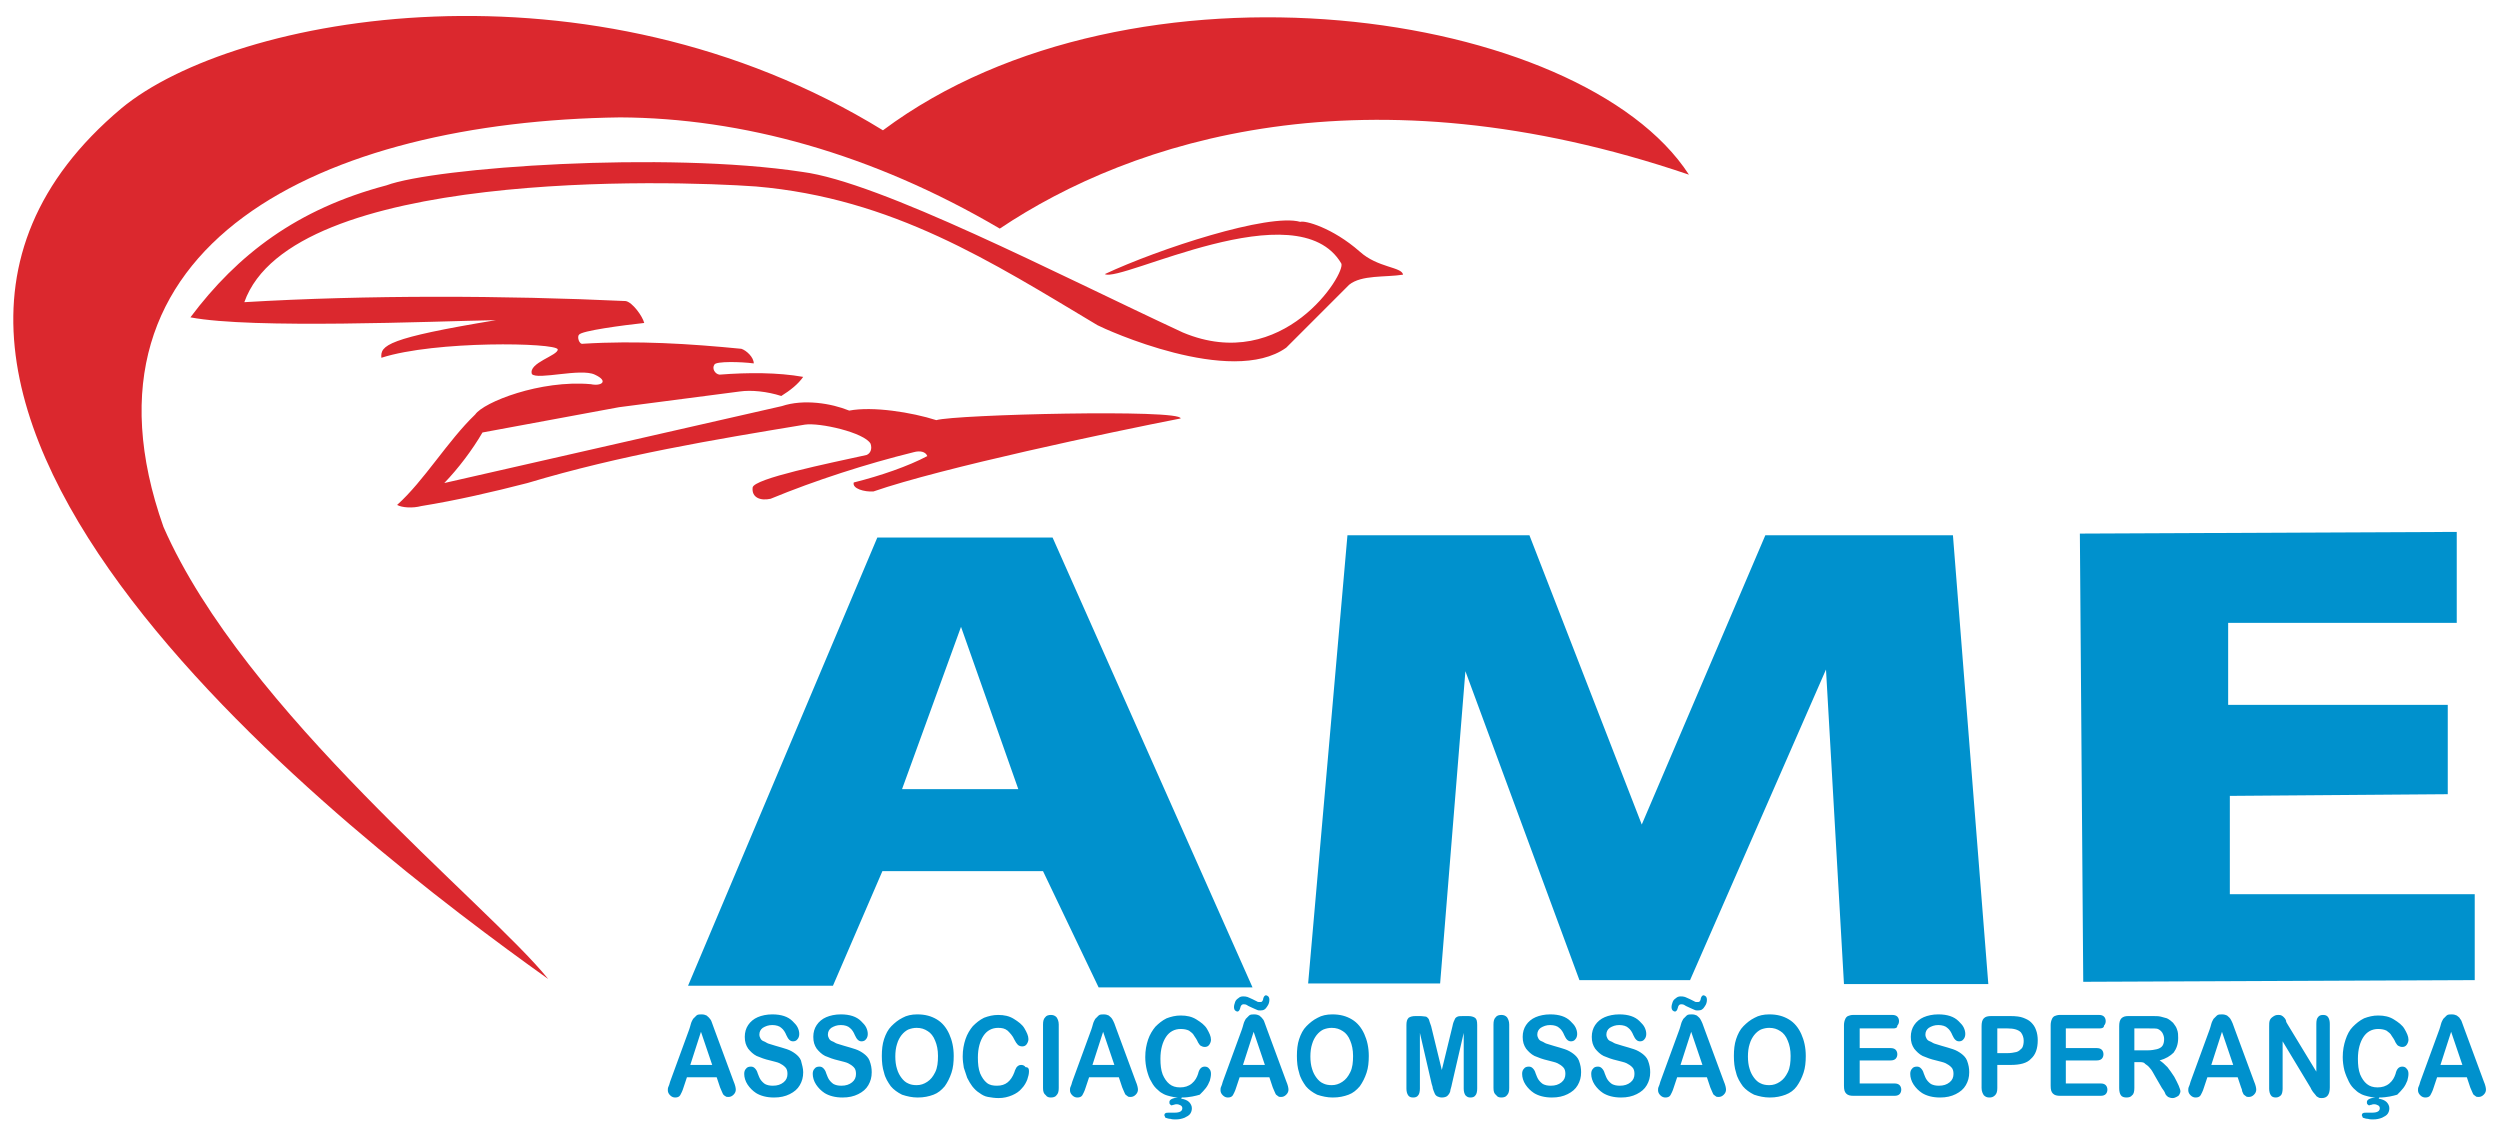
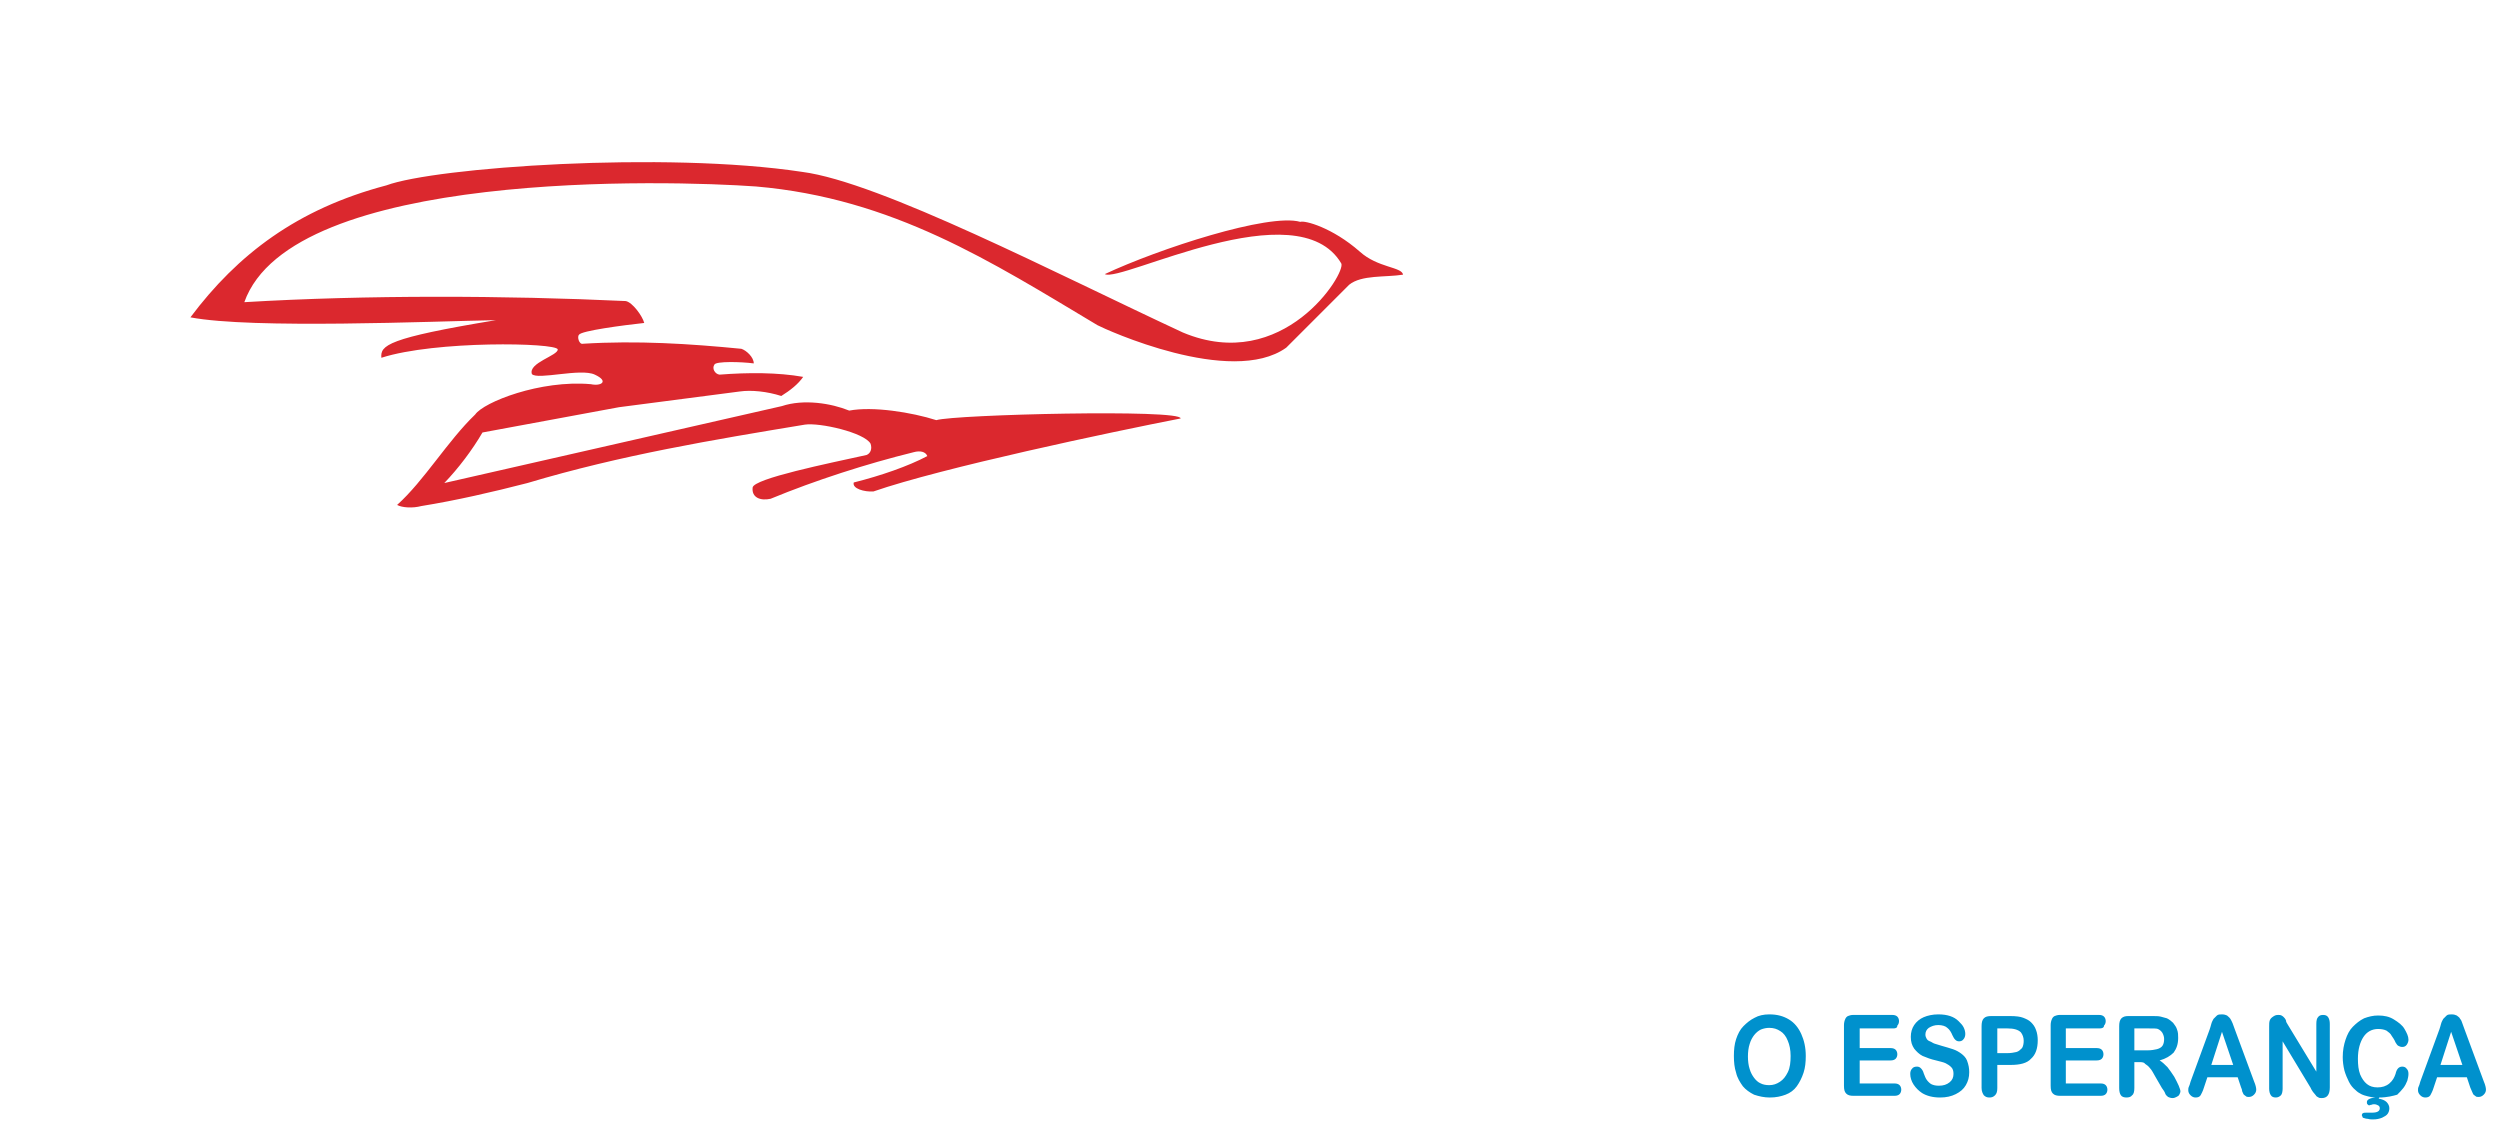
<svg xmlns="http://www.w3.org/2000/svg" version="1.1" x="0px" y="0px" viewBox="0 0 445.1 201.2" enable-background="new 0 0 445.1 201.2" xml:space="preserve">
  <g id="cdr_x5F_layer1">
</g>
  <g id="cdr_x5F_layer2">
    <g>
-       <path fill-rule="evenodd" clip-rule="evenodd" fill="#0091CD" d="M148.3,175.5h-25.8l33.7-79.8h31.2l35.6,80.1h-27.4l-9.9-20.7    h-28.6L148.3,175.5z M181.3,140.5h-20.7l10.5-28.9L181.3,140.5z" />
-       <polygon fill-rule="evenodd" clip-rule="evenodd" fill="#0091CD" points="232.9,175.1 239.9,95.3 272.3,95.3 292.3,146.8     314.3,95.3 347.7,95.3 354,175.2 328.3,175.2 325.1,119.2 300.9,174.5 281.2,174.5 260.9,119.5 256.4,175.1   " />
-       <polygon fill-rule="evenodd" clip-rule="evenodd" fill="#0091CD" points="440.6,174.5 370.9,174.8 370.3,95 437.4,94.7     437.4,110.9 396.7,110.9 396.7,125.5 435.8,125.5 435.8,141.4 397,141.7 397,159.2 440.6,159.2   " />
-     </g>
+       </g>
    <g>
-       <path fill-rule="evenodd" clip-rule="evenodd" fill="#0091CD" d="M128.2,193.6l-0.6-1.8h-5.3l-0.6,1.8c-0.2,0.7-0.5,1.2-0.6,1.4    c-0.2,0.3-0.5,0.4-0.9,0.4c-0.3,0-0.6-0.1-0.9-0.4c-0.3-0.3-0.4-0.6-0.4-0.9c0-0.2,0-0.4,0.1-0.6c0.1-0.2,0.2-0.5,0.3-0.9l3.4-9.3    c0.1-0.3,0.2-0.6,0.3-1c0.1-0.4,0.3-0.7,0.4-0.9c0.2-0.2,0.4-0.4,0.6-0.6c0.2-0.2,0.6-0.2,0.9-0.2c0.4,0,0.7,0.1,0.9,0.2    c0.2,0.2,0.4,0.3,0.6,0.6c0.2,0.2,0.3,0.5,0.4,0.8c0.1,0.3,0.2,0.6,0.4,1.1l3.4,9.2c0.3,0.7,0.4,1.2,0.4,1.5    c0,0.3-0.1,0.6-0.4,0.9c-0.3,0.3-0.6,0.4-0.9,0.4c-0.2,0-0.4,0-0.5-0.1c-0.2-0.1-0.3-0.2-0.4-0.3c-0.1-0.1-0.2-0.4-0.3-0.6    C128.4,194.1,128.3,193.8,128.2,193.6z M122.9,189.6h3.9l-2-5.9L122.9,189.6z M143,190.9c0,0.9-0.2,1.6-0.6,2.3    c-0.4,0.7-1,1.2-1.8,1.6c-0.8,0.4-1.7,0.6-2.8,0.6c-1.3,0-2.4-0.3-3.2-0.8c-0.6-0.4-1.1-0.9-1.5-1.5c-0.4-0.6-0.6-1.3-0.6-1.9    c0-0.4,0.1-0.7,0.3-0.9c0.2-0.3,0.5-0.4,0.9-0.4c0.3,0,0.5,0.1,0.7,0.3c0.2,0.2,0.4,0.5,0.5,0.9c0.2,0.5,0.3,0.8,0.5,1.1    c0.2,0.3,0.5,0.6,0.8,0.8c0.4,0.2,0.8,0.3,1.4,0.3c0.8,0,1.4-0.2,1.9-0.6c0.5-0.4,0.7-0.9,0.7-1.5c0-0.5-0.1-0.9-0.4-1.2    c-0.3-0.3-0.6-0.5-1-0.7c-0.4-0.2-1-0.3-1.7-0.5c-0.9-0.2-1.7-0.5-2.4-0.8c-0.6-0.3-1.1-0.8-1.5-1.3c-0.4-0.6-0.6-1.2-0.6-2.1    c0-0.8,0.2-1.5,0.6-2.1c0.4-0.6,1-1.1,1.7-1.4c0.7-0.3,1.6-0.5,2.6-0.5c0.8,0,1.5,0.1,2.1,0.3c0.6,0.2,1.1,0.5,1.5,0.9    c0.4,0.4,0.7,0.7,0.9,1.1c0.2,0.4,0.3,0.8,0.3,1.2c0,0.3-0.1,0.7-0.3,0.9c-0.2,0.3-0.5,0.4-0.8,0.4c-0.3,0-0.5-0.1-0.7-0.3    c-0.2-0.2-0.3-0.4-0.5-0.8c-0.2-0.5-0.5-1-0.9-1.3c-0.3-0.3-0.9-0.5-1.6-0.5c-0.7,0-1.2,0.2-1.7,0.5c-0.4,0.3-0.6,0.7-0.6,1.2    c0,0.3,0.1,0.5,0.2,0.7c0.1,0.2,0.3,0.4,0.6,0.5c0.3,0.1,0.5,0.3,0.8,0.4c0.3,0.1,0.7,0.2,1.3,0.4c0.7,0.2,1.4,0.4,2,0.6    c0.6,0.2,1.1,0.5,1.5,0.8c0.4,0.3,0.8,0.7,1,1.2C142.8,189.6,143,190.2,143,190.9z M155.2,190.9c0,0.9-0.2,1.6-0.6,2.3    c-0.4,0.7-1,1.2-1.8,1.6c-0.8,0.4-1.7,0.6-2.8,0.6c-1.3,0-2.4-0.3-3.2-0.8c-0.6-0.4-1.1-0.9-1.5-1.5c-0.4-0.6-0.6-1.3-0.6-1.9    c0-0.4,0.1-0.7,0.3-0.9c0.2-0.3,0.5-0.4,0.9-0.4c0.3,0,0.5,0.1,0.7,0.3c0.2,0.2,0.4,0.5,0.5,0.9c0.2,0.5,0.3,0.8,0.5,1.1    c0.2,0.3,0.5,0.6,0.8,0.8c0.4,0.2,0.8,0.3,1.4,0.3c0.8,0,1.4-0.2,1.9-0.6c0.5-0.4,0.7-0.9,0.7-1.5c0-0.5-0.1-0.9-0.4-1.2    c-0.3-0.3-0.6-0.5-1-0.7c-0.4-0.2-1-0.3-1.7-0.5c-0.9-0.2-1.7-0.5-2.4-0.8c-0.6-0.3-1.1-0.8-1.5-1.3c-0.4-0.6-0.6-1.2-0.6-2.1    c0-0.8,0.2-1.5,0.6-2.1c0.4-0.6,1-1.1,1.7-1.4c0.7-0.3,1.6-0.5,2.6-0.5c0.8,0,1.5,0.1,2.1,0.3c0.6,0.2,1.1,0.5,1.5,0.9    c0.4,0.4,0.7,0.7,0.9,1.1c0.2,0.4,0.3,0.8,0.3,1.2c0,0.3-0.1,0.7-0.3,0.9c-0.2,0.3-0.5,0.4-0.8,0.4c-0.3,0-0.5-0.1-0.7-0.3    c-0.2-0.2-0.3-0.4-0.5-0.8c-0.2-0.5-0.5-1-0.9-1.3c-0.3-0.3-0.9-0.5-1.6-0.5c-0.7,0-1.2,0.2-1.7,0.5c-0.4,0.3-0.6,0.7-0.6,1.2    c0,0.3,0.1,0.5,0.2,0.7c0.1,0.2,0.3,0.4,0.6,0.5c0.3,0.1,0.5,0.3,0.8,0.4c0.3,0.1,0.7,0.2,1.3,0.4c0.7,0.2,1.4,0.4,2,0.6    c0.6,0.2,1.1,0.5,1.5,0.8c0.4,0.3,0.8,0.7,1,1.2C155.1,189.6,155.2,190.2,155.2,190.9z M163.3,180.6c1.4,0,2.5,0.3,3.5,0.9    c1,0.6,1.7,1.5,2.2,2.6s0.8,2.4,0.8,3.9c0,1.1-0.1,2.1-0.4,3c-0.3,0.9-0.7,1.7-1.2,2.4c-0.6,0.7-1.2,1.2-2,1.5    c-0.8,0.3-1.7,0.5-2.8,0.5c-1,0-1.9-0.2-2.8-0.5c-0.8-0.4-1.5-0.9-2-1.5c-0.5-0.7-1-1.5-1.2-2.4c-0.3-0.9-0.4-1.9-0.4-3    c0-1.1,0.1-2.1,0.4-3c0.3-0.9,0.7-1.7,1.3-2.3c0.6-0.6,1.2-1.1,2-1.5C161.4,180.8,162.3,180.6,163.3,180.6z M167,188    c0-1.1-0.2-2-0.5-2.7c-0.3-0.8-0.8-1.4-1.3-1.7c-0.6-0.4-1.2-0.6-2-0.6c-0.5,0-1,0.1-1.5,0.3c-0.4,0.2-0.8,0.5-1.2,1    c-0.3,0.4-0.6,0.9-0.8,1.6c-0.2,0.6-0.3,1.4-0.3,2.2c0,0.8,0.1,1.6,0.3,2.2c0.2,0.7,0.5,1.2,0.8,1.6c0.3,0.4,0.7,0.8,1.2,1    c0.4,0.2,0.9,0.3,1.5,0.3c0.7,0,1.3-0.2,1.9-0.6c0.6-0.4,1-0.9,1.4-1.7C166.9,190.1,167,189.1,167,188z M183.2,190.7    c0,0.5-0.1,0.9-0.3,1.5c-0.2,0.5-0.5,1.1-1,1.6c-0.4,0.5-1,0.9-1.7,1.2c-0.7,0.3-1.5,0.5-2.4,0.5c-0.7,0-1.3-0.1-1.9-0.2    c-0.6-0.1-1.1-0.4-1.5-0.7c-0.5-0.3-0.9-0.7-1.3-1.2c-0.3-0.4-0.6-0.9-0.9-1.5c-0.2-0.6-0.4-1.2-0.6-1.8c-0.1-0.6-0.2-1.3-0.2-2    c0-1.2,0.2-2.2,0.5-3.1c0.3-0.9,0.8-1.7,1.3-2.3c0.6-0.6,1.2-1.1,2-1.5c0.8-0.3,1.6-0.5,2.5-0.5c1.1,0,2,0.2,2.8,0.7    c0.8,0.5,1.5,1,1.9,1.7c0.4,0.7,0.7,1.3,0.7,1.9c0,0.3-0.1,0.6-0.3,0.9c-0.2,0.3-0.5,0.4-0.8,0.4c-0.3,0-0.6-0.1-0.8-0.3    c-0.2-0.2-0.4-0.5-0.6-0.9c-0.3-0.7-0.8-1.2-1.2-1.6c-0.5-0.4-1-0.5-1.7-0.5c-1.1,0-2,0.5-2.6,1.4c-0.6,0.9-1,2.2-1,3.9    c0,1.1,0.1,2,0.4,2.8c0.3,0.7,0.7,1.3,1.2,1.7c0.5,0.4,1.1,0.5,1.8,0.5c0.8,0,1.4-0.2,1.9-0.6c0.5-0.4,0.9-1,1.2-1.8    c0.1-0.4,0.3-0.7,0.4-0.9c0.2-0.2,0.4-0.4,0.8-0.4c0.3,0,0.6,0.1,0.8,0.4C183.1,190,183.2,190.3,183.2,190.7z M185.7,193.7v-11.3    c0-0.6,0.1-1,0.4-1.3c0.2-0.3,0.6-0.4,1-0.4c0.4,0,0.7,0.1,1,0.4c0.2,0.3,0.4,0.7,0.4,1.3v11.3c0,0.6-0.1,1-0.4,1.3    c-0.2,0.3-0.6,0.4-1,0.4c-0.4,0-0.7-0.1-0.9-0.4C185.8,194.7,185.7,194.3,185.7,193.7z M199.8,193.6l-0.6-1.8h-5.3l-0.6,1.8    c-0.2,0.7-0.5,1.2-0.6,1.4c-0.2,0.3-0.5,0.4-0.9,0.4c-0.3,0-0.6-0.1-0.9-0.4s-0.4-0.6-0.4-0.9c0-0.2,0-0.4,0.1-0.6    c0.1-0.2,0.2-0.5,0.3-0.9l3.4-9.3c0.1-0.3,0.2-0.6,0.3-1c0.1-0.4,0.3-0.7,0.4-0.9c0.2-0.2,0.4-0.4,0.6-0.6    c0.2-0.2,0.6-0.2,0.9-0.2c0.4,0,0.7,0.1,0.9,0.2c0.2,0.2,0.4,0.3,0.6,0.6c0.1,0.2,0.3,0.5,0.4,0.8c0.1,0.3,0.2,0.6,0.4,1.1    l3.4,9.2c0.3,0.7,0.4,1.2,0.4,1.5c0,0.3-0.1,0.6-0.4,0.9c-0.3,0.3-0.6,0.4-0.9,0.4c-0.2,0-0.4,0-0.5-0.1c-0.1-0.1-0.3-0.2-0.4-0.3    c-0.1-0.1-0.2-0.4-0.3-0.6C200,194.1,199.9,193.8,199.8,193.6z M194.5,189.6h3.9l-2-5.9L194.5,189.6z M210.4,195.4l-0.1,0.2    c0.6,0.1,1.1,0.3,1.4,0.6c0.3,0.3,0.5,0.7,0.5,1.1c0,0.4-0.1,0.7-0.3,1c-0.2,0.3-0.6,0.5-1,0.7c-0.5,0.2-1,0.3-1.6,0.3    c-0.3,0-0.6,0-0.9-0.1c-0.3,0-0.6-0.1-0.9-0.2c0,0-0.1-0.1-0.1-0.2c0-0.1-0.1-0.2-0.1-0.2c0-0.2,0.1-0.4,0.2-0.4    c0.1-0.1,0.4-0.1,0.6-0.1c0.1,0,0.2,0,0.2,0c0.1,0,0.1,0,0.2,0c0.1,0,0.2,0,0.3,0c0.1,0,0.2,0,0.3,0c1,0,1.4-0.3,1.4-0.8    c0-0.2-0.1-0.4-0.3-0.5c-0.2-0.1-0.4-0.2-0.7-0.2c-0.1,0-0.3,0-0.5,0.1c-0.2,0-0.3,0.1-0.4,0.1c-0.1,0-0.2-0.1-0.3-0.2    c-0.1-0.1-0.1-0.2-0.1-0.4c0-0.4,0.5-0.7,1.5-0.8c-0.4,0-0.9-0.1-1.3-0.2c-0.4-0.1-0.8-0.2-1.2-0.4c-0.4-0.2-0.7-0.4-1-0.7    c-0.5-0.4-0.9-0.9-1.2-1.5c-0.4-0.6-0.6-1.3-0.8-2c-0.2-0.8-0.3-1.6-0.3-2.4c0-1.2,0.2-2.2,0.5-3.1c0.3-0.9,0.8-1.7,1.3-2.3    c0.6-0.6,1.2-1.1,2-1.5c0.8-0.3,1.6-0.5,2.5-0.5c1.1,0,2,0.2,2.8,0.7c0.8,0.5,1.5,1,1.9,1.7c0.4,0.7,0.7,1.3,0.7,1.9    c0,0.3-0.1,0.6-0.3,0.9c-0.2,0.3-0.5,0.4-0.8,0.4c-0.3,0-0.5-0.1-0.7-0.2c-0.2-0.1-0.3-0.3-0.5-0.6c-0.2-0.5-0.5-0.9-0.7-1.2    c-0.2-0.4-0.5-0.6-0.9-0.9c-0.4-0.2-0.9-0.3-1.5-0.3c-1.1,0-2,0.5-2.6,1.4c-0.6,0.9-1,2.2-1,3.9c0,1.1,0.1,2,0.4,2.8    c0.3,0.7,0.7,1.3,1.2,1.7c0.5,0.4,1.1,0.6,1.9,0.6c0.8,0,1.5-0.2,2.1-0.7c0.6-0.5,0.9-1.1,1.1-1.7c0.2-0.9,0.6-1.3,1.2-1.3    c0.3,0,0.6,0.1,0.8,0.4c0.2,0.2,0.3,0.5,0.3,0.9s-0.1,0.8-0.2,1.2c-0.2,0.5-0.4,0.9-0.7,1.3c-0.3,0.4-0.7,0.8-1.1,1.2    C212.9,195.1,211.8,195.4,210.4,195.4z M226.6,193.6l-0.6-1.8h-5.3l-0.6,1.8c-0.2,0.7-0.5,1.2-0.6,1.4c-0.2,0.3-0.5,0.4-0.9,0.4    c-0.3,0-0.6-0.1-0.9-0.4c-0.3-0.3-0.4-0.6-0.4-0.9c0-0.2,0-0.4,0.1-0.6c0.1-0.2,0.2-0.5,0.3-0.9l3.4-9.3c0.1-0.3,0.2-0.6,0.3-1    c0.1-0.4,0.3-0.7,0.4-0.9c0.2-0.2,0.4-0.4,0.6-0.6c0.2-0.2,0.6-0.2,0.9-0.2c0.4,0,0.7,0.1,0.9,0.2c0.2,0.2,0.4,0.3,0.6,0.6    c0.2,0.2,0.3,0.5,0.4,0.8c0.1,0.3,0.2,0.6,0.4,1.1l3.4,9.2c0.3,0.7,0.4,1.2,0.4,1.5c0,0.3-0.1,0.6-0.4,0.9    c-0.3,0.3-0.6,0.4-0.9,0.4c-0.2,0-0.4,0-0.5-0.1c-0.1-0.1-0.3-0.2-0.4-0.3c-0.1-0.1-0.2-0.4-0.3-0.6    C226.8,194.1,226.7,193.8,226.6,193.6z M221.3,189.6h3.9l-2-5.9L221.3,189.6z M221.4,178.8c-0.3,0-0.5,0.2-0.6,0.7    c-0.1,0.4-0.3,0.6-0.5,0.6c-0.1,0-0.3-0.1-0.4-0.2c-0.1-0.1-0.2-0.3-0.2-0.6c0-0.3,0.1-0.6,0.2-0.9c0.1-0.3,0.3-0.5,0.6-0.7    c0.2-0.2,0.5-0.3,0.8-0.3c0.3,0,0.5,0,0.8,0.1c0.2,0.1,0.5,0.2,0.9,0.4c0.4,0.2,0.6,0.3,0.8,0.4c0.1,0.1,0.3,0.1,0.5,0.1    c0.2,0,0.3,0,0.4-0.1c0.1-0.1,0.2-0.3,0.2-0.5c0.1-0.4,0.3-0.6,0.5-0.6c0.1,0,0.3,0.1,0.4,0.2c0.1,0.1,0.2,0.3,0.2,0.6    c0,0.4-0.1,0.8-0.4,1.2c-0.3,0.5-0.6,0.7-1.2,0.7c-0.2,0-0.4,0-0.6-0.1c-0.2-0.1-0.5-0.2-0.9-0.4c-0.4-0.2-0.7-0.3-0.8-0.4    C221.8,178.8,221.6,178.8,221.4,178.8z M237.2,180.6c1.4,0,2.5,0.3,3.5,0.9c1,0.6,1.7,1.5,2.2,2.6c0.5,1.1,0.8,2.4,0.8,3.9    c0,1.1-0.1,2.1-0.4,3c-0.3,0.9-0.7,1.7-1.2,2.4c-0.6,0.7-1.2,1.2-2,1.5c-0.8,0.3-1.7,0.5-2.8,0.5c-1,0-1.9-0.2-2.8-0.5    c-0.8-0.4-1.5-0.9-2-1.5c-0.5-0.7-1-1.5-1.2-2.4c-0.3-0.9-0.4-1.9-0.4-3c0-1.1,0.1-2.1,0.4-3c0.3-0.9,0.7-1.7,1.3-2.3    c0.6-0.6,1.2-1.1,2-1.5C235.3,180.8,236.2,180.6,237.2,180.6z M240.9,188c0-1.1-0.2-2-0.5-2.7c-0.3-0.8-0.8-1.4-1.3-1.7    c-0.6-0.4-1.2-0.6-2-0.6c-0.5,0-1,0.1-1.5,0.3c-0.4,0.2-0.8,0.5-1.2,1c-0.3,0.4-0.6,0.9-0.8,1.6c-0.2,0.6-0.3,1.4-0.3,2.2    c0,0.8,0.1,1.6,0.3,2.2c0.2,0.7,0.5,1.2,0.8,1.6c0.3,0.4,0.7,0.8,1.2,1c0.4,0.2,0.9,0.3,1.5,0.3c0.7,0,1.3-0.2,1.9-0.6    c0.6-0.4,1-0.9,1.4-1.7C240.8,190.1,240.9,189.1,240.9,188z M254.9,193l-2.1-9.1v9.9c0,0.5-0.1,1-0.3,1.2    c-0.2,0.3-0.5,0.4-0.9,0.4c-0.4,0-0.7-0.1-0.9-0.4c-0.2-0.3-0.3-0.7-0.3-1.2v-11.3c0-0.6,0.1-1,0.4-1.3c0.3-0.2,0.7-0.3,1.2-0.3    h0.8c0.5,0,0.9,0.1,1.1,0.1c0.2,0.1,0.4,0.3,0.5,0.5c0.1,0.3,0.2,0.7,0.4,1.2l1.9,7.8l1.9-7.8c0.1-0.6,0.3-1,0.4-1.2    c0.1-0.3,0.3-0.4,0.5-0.5c0.2-0.1,0.6-0.1,1.1-0.1h0.8c0.5,0,0.9,0.1,1.2,0.3c0.3,0.2,0.4,0.6,0.4,1.3v11.3c0,0.5-0.1,1-0.3,1.2    c-0.2,0.3-0.5,0.4-0.9,0.4c-0.4,0-0.6-0.1-0.9-0.4c-0.2-0.3-0.3-0.7-0.3-1.2v-9.9l-2.1,9.1c-0.1,0.6-0.3,1-0.3,1.3    c-0.1,0.3-0.2,0.5-0.5,0.8c-0.2,0.2-0.6,0.3-1,0.3c-0.3,0-0.6-0.1-0.8-0.2c-0.2-0.1-0.4-0.3-0.5-0.6c-0.1-0.2-0.2-0.5-0.3-0.8    C255.1,193.6,255,193.3,254.9,193z M265.9,193.7v-11.3c0-0.6,0.1-1,0.4-1.3c0.2-0.3,0.6-0.4,1-0.4c0.4,0,0.7,0.1,1,0.4    c0.2,0.3,0.4,0.7,0.4,1.3v11.3c0,0.6-0.1,1-0.4,1.3c-0.2,0.3-0.6,0.4-1,0.4c-0.4,0-0.7-0.1-0.9-0.4    C266,194.7,265.9,194.3,265.9,193.7z M281.5,190.9c0,0.9-0.2,1.6-0.6,2.3c-0.4,0.7-1,1.2-1.8,1.6c-0.8,0.4-1.7,0.6-2.8,0.6    c-1.3,0-2.4-0.3-3.2-0.8c-0.6-0.4-1.1-0.9-1.5-1.5c-0.4-0.6-0.6-1.3-0.6-1.9c0-0.4,0.1-0.7,0.3-0.9c0.2-0.3,0.5-0.4,0.9-0.4    c0.3,0,0.5,0.1,0.7,0.3c0.2,0.2,0.4,0.5,0.5,0.9c0.2,0.5,0.3,0.8,0.5,1.1c0.2,0.3,0.5,0.6,0.8,0.8c0.4,0.2,0.8,0.3,1.4,0.3    c0.8,0,1.4-0.2,1.9-0.6c0.5-0.4,0.7-0.9,0.7-1.5c0-0.5-0.1-0.9-0.4-1.2c-0.3-0.3-0.6-0.5-1-0.7c-0.4-0.2-1-0.3-1.7-0.5    c-0.9-0.2-1.7-0.5-2.4-0.8c-0.6-0.3-1.1-0.8-1.5-1.3c-0.4-0.6-0.6-1.2-0.6-2.1c0-0.8,0.2-1.5,0.6-2.1c0.4-0.6,1-1.1,1.7-1.4    c0.7-0.3,1.6-0.5,2.6-0.5c0.8,0,1.5,0.1,2.1,0.3c0.6,0.2,1.1,0.5,1.5,0.9c0.4,0.4,0.7,0.7,0.9,1.1c0.2,0.4,0.3,0.8,0.3,1.2    c0,0.3-0.1,0.7-0.3,0.9c-0.2,0.3-0.5,0.4-0.8,0.4c-0.3,0-0.5-0.1-0.7-0.3c-0.2-0.2-0.3-0.4-0.5-0.8c-0.2-0.5-0.5-1-0.9-1.3    c-0.3-0.3-0.9-0.5-1.6-0.5c-0.7,0-1.2,0.2-1.7,0.5c-0.4,0.3-0.6,0.7-0.6,1.2c0,0.3,0.1,0.5,0.2,0.7c0.1,0.2,0.3,0.4,0.6,0.5    c0.3,0.1,0.5,0.3,0.8,0.4c0.3,0.1,0.7,0.2,1.3,0.4c0.7,0.2,1.4,0.4,2,0.6c0.6,0.2,1.1,0.5,1.5,0.8c0.4,0.3,0.8,0.7,1,1.2    C281.4,189.6,281.5,190.2,281.5,190.9z M293.8,190.9c0,0.9-0.2,1.6-0.6,2.3c-0.4,0.7-1,1.2-1.8,1.6c-0.8,0.4-1.7,0.6-2.8,0.6    c-1.3,0-2.4-0.3-3.2-0.8c-0.6-0.4-1.1-0.9-1.5-1.5c-0.4-0.6-0.6-1.3-0.6-1.9c0-0.4,0.1-0.7,0.3-0.9c0.2-0.3,0.5-0.4,0.9-0.4    c0.3,0,0.5,0.1,0.7,0.3c0.2,0.2,0.4,0.5,0.5,0.9c0.2,0.5,0.3,0.8,0.5,1.1c0.2,0.3,0.5,0.6,0.8,0.8c0.4,0.2,0.8,0.3,1.4,0.3    c0.8,0,1.4-0.2,1.9-0.6c0.5-0.4,0.7-0.9,0.7-1.5c0-0.5-0.1-0.9-0.4-1.2c-0.3-0.3-0.6-0.5-1-0.7c-0.4-0.2-1-0.3-1.7-0.5    c-0.9-0.2-1.7-0.5-2.4-0.8c-0.6-0.3-1.1-0.8-1.5-1.3c-0.4-0.6-0.6-1.2-0.6-2.1c0-0.8,0.2-1.5,0.6-2.1c0.4-0.6,1-1.1,1.7-1.4    c0.7-0.3,1.6-0.5,2.6-0.5c0.8,0,1.5,0.1,2.1,0.3c0.6,0.2,1.1,0.5,1.5,0.9c0.4,0.4,0.7,0.7,0.9,1.1c0.2,0.4,0.3,0.8,0.3,1.2    c0,0.3-0.1,0.7-0.3,0.9c-0.2,0.3-0.5,0.4-0.8,0.4c-0.3,0-0.5-0.1-0.7-0.3c-0.2-0.2-0.3-0.4-0.5-0.8c-0.2-0.5-0.5-1-0.9-1.3    c-0.3-0.3-0.9-0.5-1.6-0.5c-0.7,0-1.2,0.2-1.7,0.5c-0.4,0.3-0.6,0.7-0.6,1.2c0,0.3,0.1,0.5,0.2,0.7c0.1,0.2,0.3,0.4,0.6,0.5    c0.3,0.1,0.5,0.3,0.8,0.4c0.3,0.1,0.7,0.2,1.3,0.4c0.7,0.2,1.4,0.4,2,0.6c0.6,0.2,1.1,0.5,1.5,0.8c0.4,0.3,0.8,0.7,1,1.2    C293.7,189.6,293.8,190.2,293.8,190.9z M304.5,193.6l-0.6-1.8h-5.3l-0.6,1.8c-0.2,0.7-0.5,1.2-0.6,1.4c-0.2,0.3-0.5,0.4-0.9,0.4    c-0.3,0-0.6-0.1-0.9-0.4s-0.4-0.6-0.4-0.9c0-0.2,0-0.4,0.1-0.6c0.1-0.2,0.2-0.5,0.3-0.9l3.4-9.3c0.1-0.3,0.2-0.6,0.3-1    c0.1-0.4,0.3-0.7,0.4-0.9c0.2-0.2,0.4-0.4,0.6-0.6c0.2-0.2,0.6-0.2,0.9-0.2c0.4,0,0.7,0.1,0.9,0.2c0.2,0.2,0.4,0.3,0.6,0.6    c0.1,0.2,0.3,0.5,0.4,0.8c0.1,0.3,0.2,0.6,0.4,1.1l3.4,9.2c0.3,0.7,0.4,1.2,0.4,1.5c0,0.3-0.1,0.6-0.4,0.9    c-0.3,0.3-0.6,0.4-0.9,0.4c-0.2,0-0.4,0-0.5-0.1c-0.1-0.1-0.3-0.2-0.4-0.3c-0.1-0.1-0.2-0.4-0.3-0.6    C304.7,194.1,304.6,193.8,304.5,193.6z M299.2,189.6h3.9l-2-5.9L299.2,189.6z M299.3,178.8c-0.3,0-0.5,0.2-0.6,0.7    c-0.1,0.4-0.3,0.6-0.5,0.6c-0.1,0-0.3-0.1-0.4-0.2c-0.1-0.1-0.2-0.3-0.2-0.6c0-0.3,0.1-0.6,0.2-0.9c0.1-0.3,0.3-0.5,0.6-0.7    c0.2-0.2,0.5-0.3,0.8-0.3c0.3,0,0.5,0,0.8,0.1c0.2,0.1,0.5,0.2,0.9,0.4c0.4,0.2,0.6,0.3,0.8,0.4c0.1,0.1,0.3,0.1,0.5,0.1    c0.2,0,0.3,0,0.4-0.1c0.1-0.1,0.2-0.3,0.2-0.5c0.1-0.4,0.3-0.6,0.5-0.6c0.1,0,0.3,0.1,0.4,0.2c0.1,0.1,0.2,0.3,0.2,0.6    c0,0.4-0.1,0.8-0.4,1.2c-0.3,0.5-0.6,0.7-1.2,0.7c-0.2,0-0.4,0-0.6-0.1c-0.2-0.1-0.5-0.2-0.9-0.4c-0.4-0.2-0.7-0.3-0.8-0.4    C299.7,178.8,299.5,178.8,299.3,178.8z" />
      <path fill-rule="evenodd" clip-rule="evenodd" fill="#0091CD" d="M315,180.6c1.4,0,2.5,0.3,3.5,0.9c1,0.6,1.7,1.5,2.2,2.6    c0.5,1.1,0.8,2.4,0.8,3.9c0,1.1-0.1,2.1-0.4,3c-0.3,0.9-0.7,1.7-1.2,2.4c-0.5,0.7-1.2,1.2-2,1.5c-0.8,0.3-1.7,0.5-2.8,0.5    c-1,0-1.9-0.2-2.8-0.5c-0.8-0.4-1.5-0.9-2-1.5c-0.5-0.7-1-1.5-1.2-2.4c-0.3-0.9-0.4-1.9-0.4-3c0-1.1,0.1-2.1,0.4-3    c0.3-0.9,0.7-1.7,1.3-2.3c0.6-0.6,1.2-1.1,2-1.5C313.1,180.8,314,180.6,315,180.6z M318.8,188c0-1.1-0.2-2-0.5-2.7    c-0.3-0.8-0.8-1.4-1.3-1.7c-0.6-0.4-1.2-0.6-2-0.6c-0.5,0-1,0.1-1.5,0.3c-0.4,0.2-0.8,0.5-1.2,1c-0.3,0.4-0.6,0.9-0.8,1.6    c-0.2,0.6-0.3,1.4-0.3,2.2c0,0.8,0.1,1.6,0.3,2.2c0.2,0.7,0.5,1.2,0.8,1.6c0.3,0.4,0.7,0.8,1.2,1c0.4,0.2,0.9,0.3,1.5,0.3    c0.7,0,1.3-0.2,1.9-0.6c0.6-0.4,1-0.9,1.4-1.7C318.7,190.1,318.8,189.1,318.8,188z M337.1,183.1h-6v3.5h5.5c0.4,0,0.7,0.1,0.9,0.3    c0.2,0.2,0.3,0.5,0.3,0.8c0,0.3-0.1,0.6-0.3,0.8c-0.2,0.2-0.5,0.3-0.9,0.3h-5.5v4.1h6.2c0.4,0,0.7,0.1,0.9,0.3    c0.2,0.2,0.3,0.5,0.3,0.8c0,0.3-0.1,0.6-0.3,0.8c-0.2,0.2-0.5,0.3-0.9,0.3H330c-0.6,0-1-0.1-1.3-0.4c-0.3-0.3-0.4-0.7-0.4-1.4    v-10.8c0-0.4,0.1-0.8,0.2-1c0.1-0.3,0.3-0.5,0.5-0.6c0.2-0.1,0.6-0.2,0.9-0.2h7c0.4,0,0.7,0.1,0.9,0.3c0.2,0.2,0.3,0.5,0.3,0.8    c0,0.3-0.1,0.6-0.3,0.8C337.8,183,337.5,183.1,337.1,183.1z M350.6,190.9c0,0.9-0.2,1.6-0.6,2.3c-0.4,0.7-1,1.2-1.8,1.6    c-0.8,0.4-1.7,0.6-2.8,0.6c-1.3,0-2.4-0.3-3.2-0.8c-0.6-0.4-1.1-0.9-1.5-1.5c-0.4-0.6-0.6-1.3-0.6-1.9c0-0.4,0.1-0.7,0.3-0.9    c0.2-0.3,0.5-0.4,0.9-0.4c0.3,0,0.5,0.1,0.7,0.3c0.2,0.2,0.4,0.5,0.5,0.9c0.2,0.5,0.3,0.8,0.5,1.1c0.2,0.3,0.5,0.6,0.8,0.8    c0.4,0.2,0.8,0.3,1.4,0.3c0.8,0,1.4-0.2,1.9-0.6c0.5-0.4,0.7-0.9,0.7-1.5c0-0.5-0.1-0.9-0.4-1.2c-0.3-0.3-0.6-0.5-1-0.7    c-0.4-0.2-1-0.3-1.7-0.5c-0.9-0.2-1.7-0.5-2.4-0.8c-0.6-0.3-1.1-0.8-1.5-1.3c-0.4-0.6-0.6-1.2-0.6-2.1c0-0.8,0.2-1.5,0.6-2.1    c0.4-0.6,1-1.1,1.7-1.4c0.7-0.3,1.6-0.5,2.6-0.5c0.8,0,1.5,0.1,2.1,0.3c0.6,0.2,1.1,0.5,1.5,0.9c0.4,0.4,0.7,0.7,0.9,1.1    c0.2,0.4,0.3,0.8,0.3,1.2c0,0.3-0.1,0.7-0.3,0.9c-0.2,0.3-0.5,0.4-0.8,0.4c-0.3,0-0.5-0.1-0.7-0.3c-0.2-0.2-0.3-0.4-0.5-0.8    c-0.2-0.5-0.5-1-0.9-1.3c-0.3-0.3-0.9-0.5-1.6-0.5c-0.7,0-1.2,0.2-1.7,0.5c-0.4,0.3-0.6,0.7-0.6,1.2c0,0.3,0.1,0.5,0.2,0.7    c0.1,0.2,0.3,0.4,0.6,0.5c0.3,0.1,0.5,0.3,0.8,0.4c0.3,0.1,0.7,0.2,1.3,0.4c0.7,0.2,1.4,0.4,2,0.6c0.6,0.2,1.1,0.5,1.5,0.8    c0.4,0.3,0.8,0.7,1,1.2C350.5,189.6,350.6,190.2,350.6,190.9z M358,189.6h-2.4v4.1c0,0.6-0.1,1-0.4,1.3c-0.3,0.3-0.6,0.4-1,0.4    c-0.4,0-0.7-0.1-1-0.4c-0.2-0.3-0.4-0.7-0.4-1.3v-11c0-0.6,0.1-1.1,0.4-1.4c0.3-0.3,0.7-0.4,1.3-0.4h3.4c1,0,1.8,0.1,2.3,0.3    c0.5,0.2,1,0.4,1.4,0.8c0.4,0.4,0.7,0.8,0.9,1.4c0.2,0.5,0.3,1.2,0.3,1.8c0,1.5-0.4,2.6-1.2,3.3    C360.9,189.3,359.6,189.6,358,189.6z M357.4,183.1h-1.8v4.4h1.8c0.6,0,1.2-0.1,1.6-0.2c0.4-0.1,0.7-0.4,1-0.7    c0.2-0.3,0.3-0.8,0.3-1.3c0-0.6-0.2-1.1-0.5-1.5C359.3,183.3,358.5,183.1,357.4,183.1z M373.8,183.1h-6v3.5h5.5    c0.4,0,0.7,0.1,0.9,0.3c0.2,0.2,0.3,0.5,0.3,0.8c0,0.3-0.1,0.6-0.3,0.8c-0.2,0.2-0.5,0.3-0.9,0.3h-5.5v4.1h6.2    c0.4,0,0.7,0.1,0.9,0.3c0.2,0.2,0.3,0.5,0.3,0.8c0,0.3-0.1,0.6-0.3,0.8c-0.2,0.2-0.5,0.3-0.9,0.3h-7.2c-0.6,0-1-0.1-1.3-0.4    c-0.3-0.3-0.4-0.7-0.4-1.4v-10.8c0-0.4,0.1-0.8,0.2-1c0.1-0.3,0.3-0.5,0.5-0.6c0.2-0.1,0.6-0.2,0.9-0.2h7c0.4,0,0.7,0.1,0.9,0.3    c0.2,0.2,0.3,0.5,0.3,0.8c0,0.3-0.1,0.6-0.3,0.8C374.6,183,374.2,183.1,373.8,183.1z M381,189.1H380v4.6c0,0.6-0.1,1.1-0.4,1.3    c-0.2,0.3-0.6,0.4-1,0.4c-0.4,0-0.8-0.1-1-0.4c-0.2-0.3-0.3-0.7-0.3-1.3v-11c0-0.6,0.1-1.1,0.4-1.4c0.3-0.3,0.7-0.4,1.2-0.4h4.3    c0.6,0,1.1,0,1.5,0.1c0.4,0.1,0.8,0.2,1.1,0.3c0.4,0.2,0.8,0.5,1.1,0.8c0.3,0.4,0.6,0.8,0.7,1.2c0.2,0.5,0.2,1,0.2,1.5    c0,1.1-0.3,1.9-0.8,2.6c-0.6,0.6-1.4,1.1-2.5,1.4c0.5,0.3,0.9,0.7,1.4,1.2c0.4,0.5,0.8,1.1,1.2,1.7c0.3,0.6,0.6,1.1,0.8,1.6    c0.2,0.5,0.3,0.8,0.3,1c0,0.2-0.1,0.4-0.2,0.6c-0.1,0.2-0.3,0.3-0.5,0.4c-0.2,0.1-0.4,0.2-0.7,0.2c-0.3,0-0.6-0.1-0.8-0.2    c-0.2-0.2-0.4-0.3-0.5-0.6s-0.3-0.6-0.6-1l-1.1-1.9c-0.4-0.7-0.7-1.3-1-1.6c-0.3-0.4-0.6-0.6-0.9-0.8    C381.8,189.2,381.5,189.1,381,189.1z M382.5,183.1H380v3.9h2.4c0.6,0,1.2-0.1,1.6-0.2c0.4-0.1,0.8-0.3,1-0.6    c0.2-0.3,0.3-0.7,0.3-1.2c0-0.4-0.1-0.7-0.3-1.1c-0.2-0.3-0.4-0.5-0.8-0.7C384,183.1,383.4,183.1,382.5,183.1z M399,193.6    l-0.6-1.8H393l-0.6,1.8c-0.2,0.7-0.5,1.2-0.6,1.4c-0.2,0.3-0.5,0.4-0.9,0.4c-0.3,0-0.6-0.1-0.9-0.4s-0.4-0.6-0.4-0.9    c0-0.2,0-0.4,0.1-0.6c0.1-0.2,0.2-0.5,0.3-0.9l3.4-9.3c0.1-0.3,0.2-0.6,0.3-1c0.1-0.4,0.3-0.7,0.4-0.9c0.2-0.2,0.4-0.4,0.6-0.6    c0.2-0.2,0.6-0.2,0.9-0.2c0.4,0,0.7,0.1,0.9,0.2c0.2,0.2,0.4,0.3,0.6,0.6c0.1,0.2,0.3,0.5,0.4,0.8c0.1,0.3,0.2,0.6,0.4,1.1    l3.4,9.2c0.3,0.7,0.4,1.2,0.4,1.5c0,0.3-0.1,0.6-0.4,0.9c-0.3,0.3-0.6,0.4-0.9,0.4c-0.2,0-0.4,0-0.5-0.1c-0.1-0.1-0.3-0.2-0.4-0.3    c-0.1-0.1-0.2-0.4-0.3-0.6C399.2,194.1,399.1,193.8,399,193.6z M393.7,189.6h3.9l-2-5.9L393.7,189.6z M407.3,182.4l5.1,8.4v-8.5    c0-0.6,0.1-1,0.3-1.2c0.2-0.3,0.5-0.4,0.9-0.4c0.4,0,0.7,0.1,0.9,0.4c0.2,0.3,0.3,0.7,0.3,1.2v11.3c0,1.3-0.5,1.9-1.4,1.9    c-0.2,0-0.5,0-0.6-0.1c-0.2-0.1-0.4-0.2-0.5-0.4c-0.2-0.2-0.3-0.4-0.5-0.6c-0.1-0.2-0.3-0.4-0.4-0.7l-5-8.3v8.4    c0,0.5-0.1,1-0.3,1.2s-0.5,0.4-0.9,0.4c-0.4,0-0.7-0.1-0.9-0.4c-0.2-0.3-0.3-0.7-0.3-1.2v-11c0-0.5,0-0.8,0.1-1.1    c0.1-0.3,0.3-0.5,0.6-0.7c0.3-0.2,0.5-0.3,0.9-0.3c0.2,0,0.4,0,0.6,0.1c0.2,0.1,0.3,0.2,0.4,0.3c0.1,0.1,0.3,0.3,0.4,0.6    C407,181.9,407.1,182.1,407.3,182.4z M423.6,195.4l-0.1,0.2c0.6,0.1,1.1,0.3,1.4,0.6c0.3,0.3,0.5,0.7,0.5,1.1c0,0.4-0.1,0.7-0.3,1    c-0.2,0.3-0.6,0.5-1,0.7c-0.5,0.2-1,0.3-1.6,0.3c-0.3,0-0.6,0-0.9-0.1c-0.3,0-0.6-0.1-0.9-0.2c0,0-0.1-0.1-0.1-0.2    c0-0.1-0.1-0.2-0.1-0.2c0-0.2,0.1-0.4,0.2-0.4c0.1-0.1,0.4-0.1,0.6-0.1c0.1,0,0.2,0,0.2,0c0.1,0,0.1,0,0.2,0c0.1,0,0.2,0,0.3,0    c0.1,0,0.2,0,0.3,0c1,0,1.4-0.3,1.4-0.8c0-0.2-0.1-0.4-0.3-0.5c-0.2-0.1-0.4-0.2-0.7-0.2c-0.1,0-0.3,0-0.5,0.1    c-0.2,0-0.3,0.1-0.4,0.1c-0.1,0-0.2-0.1-0.3-0.2c-0.1-0.1-0.1-0.2-0.1-0.4c0-0.4,0.5-0.7,1.5-0.8c-0.4,0-0.9-0.1-1.3-0.2    c-0.4-0.1-0.8-0.2-1.2-0.4c-0.4-0.2-0.7-0.4-1-0.7c-0.5-0.4-0.9-0.9-1.2-1.5c-0.3-0.6-0.6-1.3-0.8-2c-0.2-0.8-0.3-1.6-0.3-2.4    c0-1.2,0.2-2.2,0.5-3.1c0.3-0.9,0.7-1.7,1.3-2.3c0.6-0.6,1.2-1.1,2-1.5c0.8-0.3,1.6-0.5,2.5-0.5c1.1,0,2,0.2,2.8,0.7    c0.8,0.5,1.5,1,1.9,1.7c0.4,0.7,0.7,1.3,0.7,1.9c0,0.3-0.1,0.6-0.3,0.9c-0.2,0.3-0.5,0.4-0.8,0.4c-0.3,0-0.5-0.1-0.7-0.2    c-0.2-0.1-0.3-0.3-0.5-0.6c-0.2-0.5-0.5-0.9-0.7-1.2c-0.2-0.4-0.5-0.6-0.9-0.9c-0.4-0.2-0.9-0.3-1.5-0.3c-1.1,0-2,0.5-2.6,1.4    c-0.6,0.9-1,2.2-1,3.9c0,1.1,0.1,2,0.4,2.8c0.3,0.7,0.7,1.3,1.2,1.7c0.5,0.4,1.1,0.6,1.9,0.6c0.8,0,1.5-0.2,2.1-0.7    c0.6-0.5,0.9-1.1,1.1-1.7c0.2-0.9,0.6-1.3,1.2-1.3c0.3,0,0.6,0.1,0.8,0.4c0.2,0.2,0.3,0.5,0.3,0.9s-0.1,0.8-0.2,1.2    c-0.2,0.5-0.4,0.9-0.7,1.3c-0.3,0.4-0.7,0.8-1.1,1.2C426.1,195.1,425,195.4,423.6,195.4z M439.8,193.6l-0.6-1.8h-5.3l-0.6,1.8    c-0.2,0.7-0.5,1.2-0.6,1.4c-0.2,0.3-0.5,0.4-0.9,0.4c-0.3,0-0.6-0.1-0.9-0.4c-0.3-0.3-0.4-0.6-0.4-0.9c0-0.2,0-0.4,0.1-0.6    c0.1-0.2,0.2-0.5,0.3-0.9l3.4-9.3c0.1-0.3,0.2-0.6,0.3-1c0.1-0.4,0.3-0.7,0.4-0.9c0.2-0.2,0.4-0.4,0.6-0.6    c0.2-0.2,0.6-0.2,0.9-0.2c0.4,0,0.7,0.1,0.9,0.2c0.2,0.2,0.5,0.3,0.6,0.6c0.2,0.2,0.3,0.5,0.4,0.8c0.1,0.3,0.2,0.6,0.4,1.1    l3.4,9.2c0.3,0.7,0.4,1.2,0.4,1.5c0,0.3-0.1,0.6-0.4,0.9c-0.3,0.3-0.6,0.4-0.9,0.4c-0.2,0-0.4,0-0.5-0.1c-0.1-0.1-0.3-0.2-0.4-0.3    c-0.1-0.1-0.2-0.4-0.3-0.6C440,194.1,439.9,193.8,439.8,193.6z M434.5,189.6h3.9l-2-5.9L434.5,189.6z" />
    </g>
-     <path fill-rule="evenodd" clip-rule="evenodd" fill="#DB282E" d="M300.7,31.1c-19.1-29.5-99-41.1-143.5-7.9   C105-8.9,41.7,2.6,21.6,19.3c-61.5,51.7,41.1,130.1,76,155c-10.7-13.3-54.1-47.6-68.5-80.5c-17.9-50.6,28.8-72.2,81.3-72.9   c21.6,0.1,44.8,6.4,67.6,19.8C201.6,24.9,243.1,11.5,300.7,31.1z" />
    <path fill-rule="evenodd" clip-rule="evenodd" fill="#DB282E" d="M231.5,39.5c-5.6-1.6-25.2,4.8-34.8,9.3   c2.8,1.6,34.3-15.1,42.1-1.9c0.9,1.7-10.3,19.8-28.2,12.3c-22.4-10.4-53.9-26.8-67.8-28.6c-24.4-3.7-65.4-0.8-74,2.4   c-15.9,4.2-26.5,12.3-34.9,23.5C44.9,58.6,77,57.2,88.3,57c-19.4,3.2-20.6,4.5-20.4,6.7c9.6-3.1,31.1-2.7,31.4-1.5   c0.1,1.1-5.3,2.4-4.6,4.4c1,1.1,8.7-1.1,11.2,0.1c2.6,1.2,1.1,2.1-0.7,1.7c-9-0.8-19.1,3.2-20.6,5.4c-4.9,4.7-9.1,11.8-13.9,16.1   c0.9,0.5,2.8,0.6,4.3,0.2c6.2-1,12.7-2.5,18.9-4.1c16.7-5,33.1-7.7,49.4-10.4c2.6-0.4,10.6,1.4,11.7,3.4c0.3,0.9,0,1.7-0.7,2   c-6.8,1.5-20.1,4.2-20.3,5.8c-0.2,1.8,1.4,2.4,3.2,2c8-3.3,17-6.2,25.5-8.3c1.1-0.3,2.1-0.1,2.4,0.7c-3.4,1.8-8.3,3.5-13.1,4.7   c-0.3,1.1,1.9,1.7,3.5,1.6c12.1-4.2,42.4-10.6,54.7-13c0.2-1.7-40.2-0.7-43.5,0.3c-4.4-1.4-11.3-2.5-15.5-1.7   c-3.2-1.3-8.1-2.1-12-0.8L79.1,86c2.5-2.6,5-5.9,6.8-9l24.3-4.5l21.5-2.8c2.1-0.3,4.9,0,7.4,0.8c1.6-1,3-2.1,3.9-3.4   c-4.5-0.8-9.8-0.8-14.9-0.4c-0.8-0.1-1.4-1.1-0.9-1.8c0.3-0.6,4.7-0.5,7-0.2c0-1.1-1.3-2.3-2.2-2.6c-9.2-0.9-18.6-1.5-28.2-0.9   c-0.7,0.2-1.1-1.3-0.7-1.6c0.3-0.7,7.9-1.7,11.6-2.1c-0.3-1.2-2.1-3.7-3.3-3.9c-21.5-1-46.1-1.1-67.9,0.2   c8.4-23.7,75.8-21.7,91.1-20.6c24.4,2.1,41.9,13.4,60.8,24.7c1.3,0.7,23.8,11,33.6,4l11.2-11.2c2.2-1.8,6.5-1.3,9.6-1.8   c-0.2-1.4-4.5-1.2-7.7-4.1C237.2,40.5,232.3,39.2,231.5,39.5z" />
  </g>
  <g id="cdr_x5F_layer3">
</g>
  <g id="cdr_x5F_layer4">
</g>
  <g id="MasterLayer_1">
</g>
</svg>